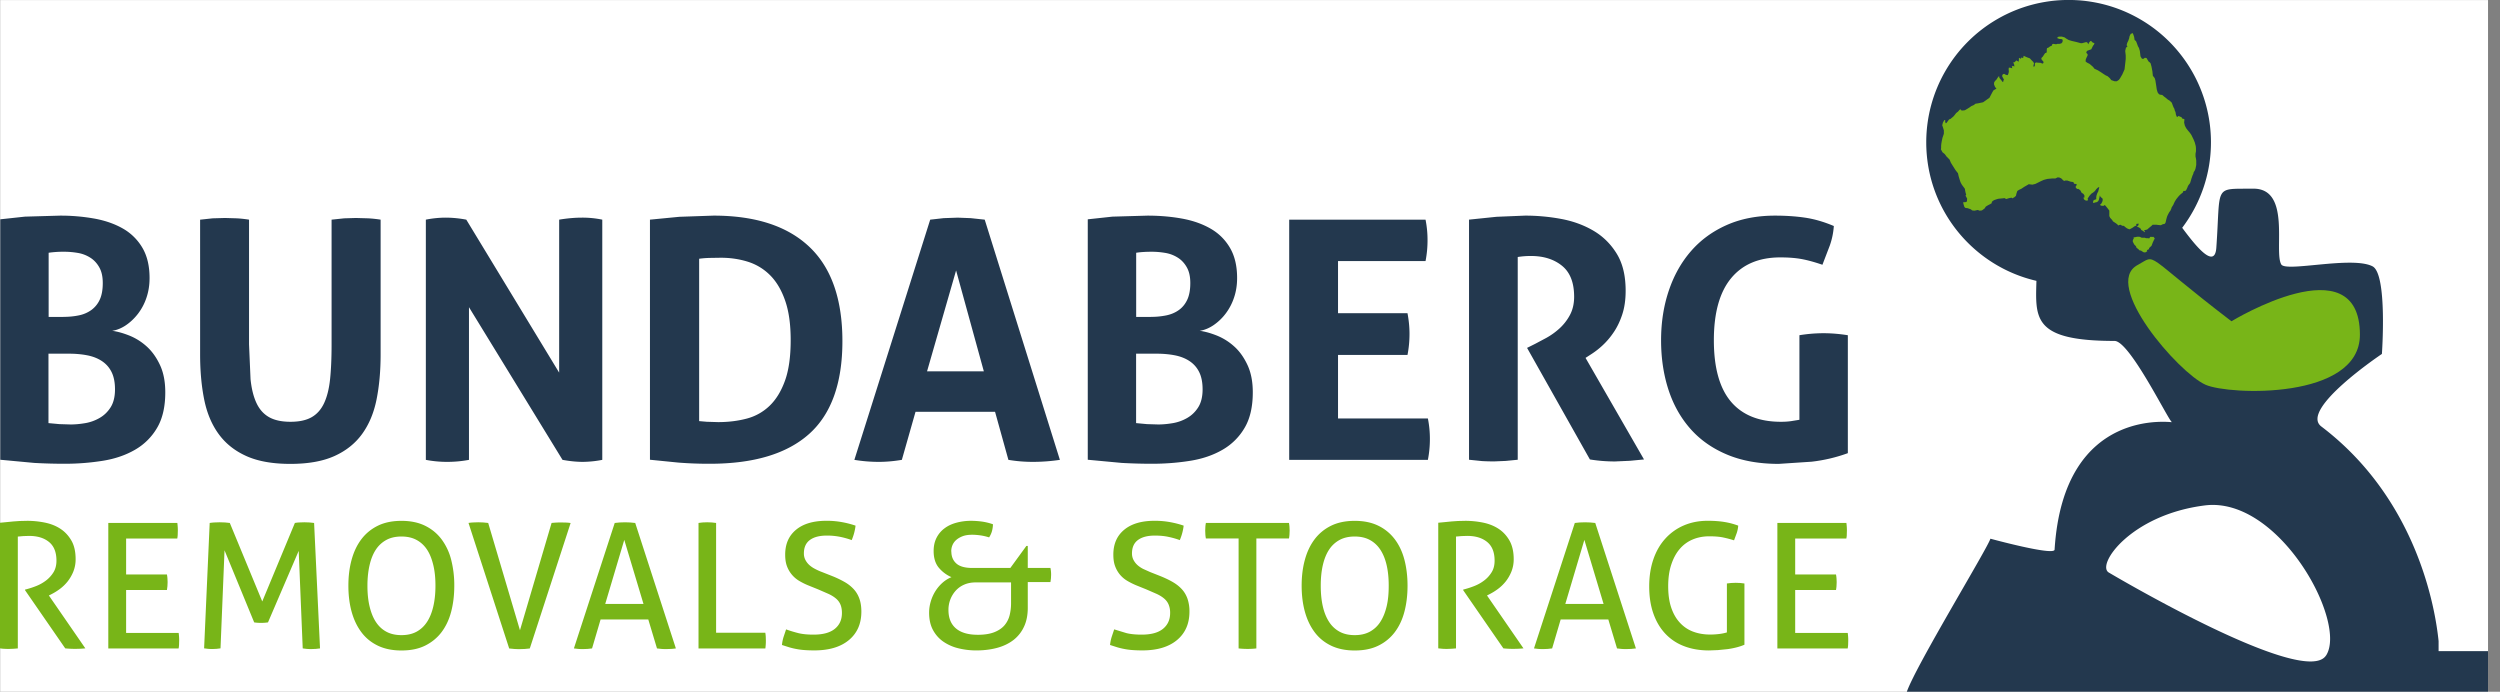
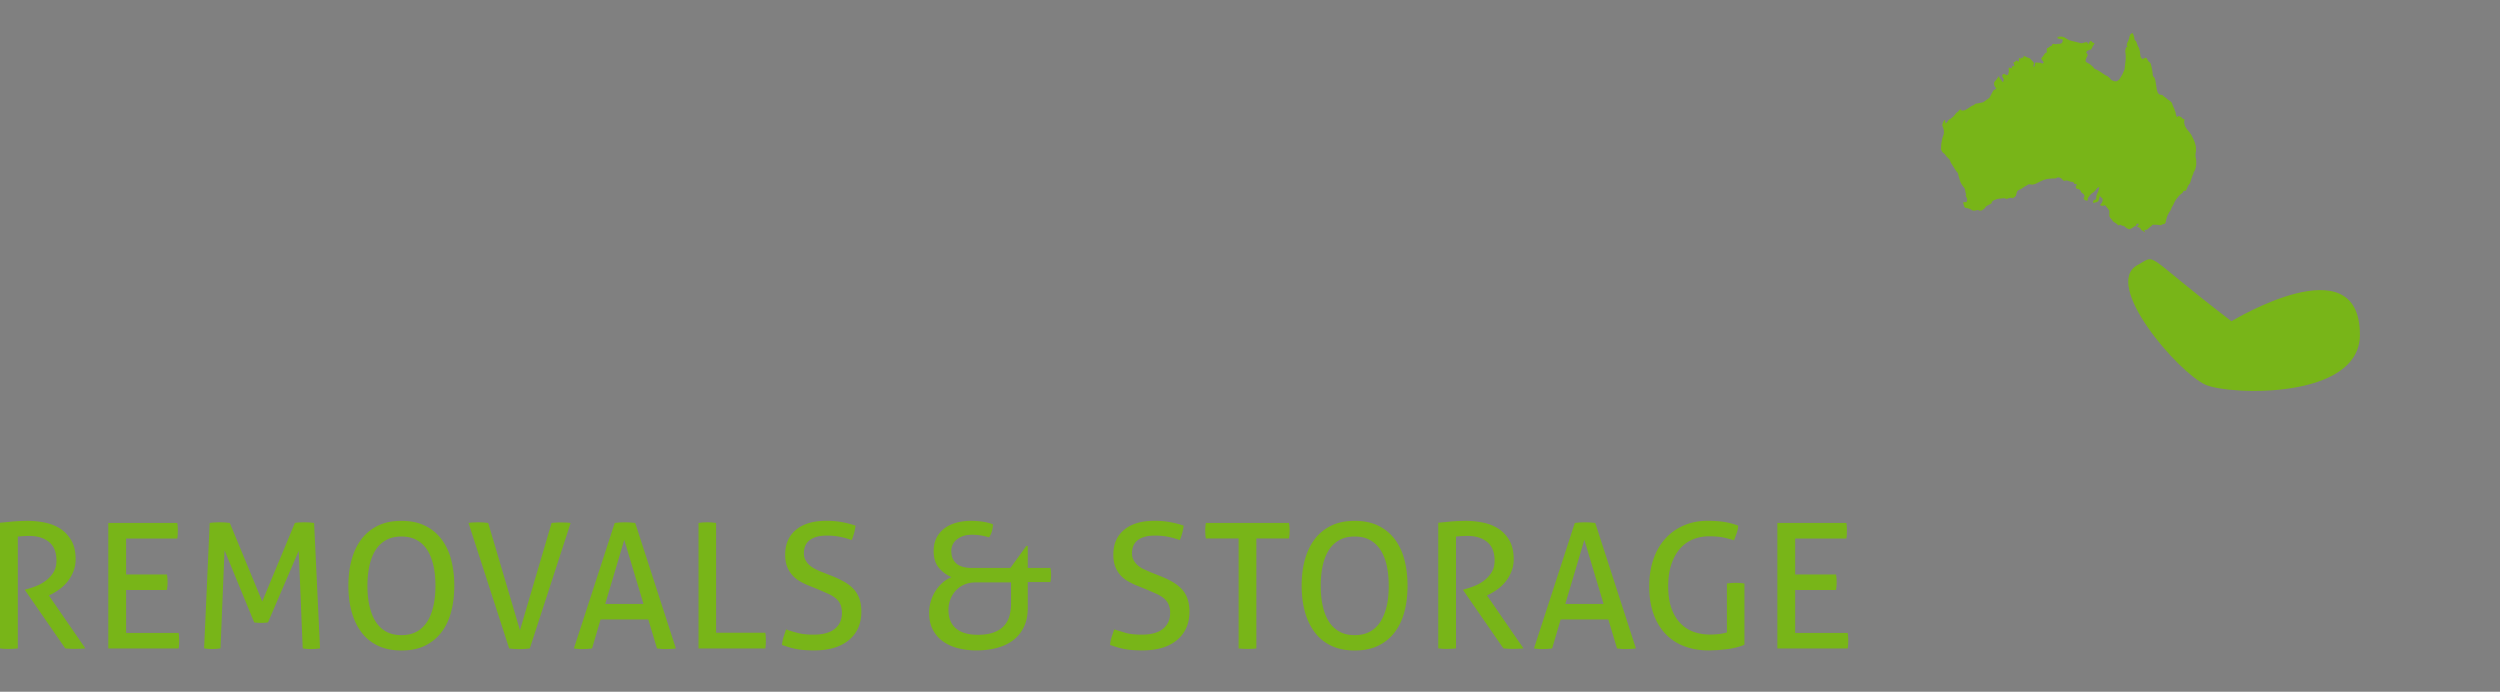
<svg xmlns="http://www.w3.org/2000/svg" width="206" height="57" fill="none">
  <rect width="100%" height="100%" fill="#808080" stroke="none" />
-   <path fill="#fff" d="M.014.004h205v57h-205z" />
-   <path d="M200.94 52.827c-.271-2.673-1.762-11.691-9.664-17.686-1.845-1.399 4.993-5.977 4.993-5.977s.47-6.579-.773-7.219c-1.693-.87-7.133.502-7.519-.156-.631-1.067.833-6.276-2.32-6.243-3.299.037-2.66-.382-3.032 4.872-.134 1.877-1.827-.327-2.812-1.647 1.482-1.965 2.37-4.398 2.37-7.044a11.73 11.73 0 0 0-23.46 0c0 5.562 3.879 10.214 9.079 11.415-.087 3.106-.285 4.951 6.438 4.951 1.256 0 4.459 6.598 4.726 6.69s-8.918-1.518-9.668 10.508c-.033.534-5.288-.902-5.288-.902-.239.8-6.134 10.449-6.889 12.616h47.892v-3.354h-4.073v-.824zm-9.277 1.187c-1.786 2.733-17.897-6.837-17.897-6.837-1.058-.617 1.786-4.757 7.911-5.53s11.771 9.63 9.99 12.367h-.004z" fill="#23384e" />
  <g fill="#78b518">
    <path d="M183.872 26.473s10.585-6.46 10.585 1.109c0 5.369-10.764 4.987-12.72 4.122-2.236-.989-8.559-8.282-5.596-9.869 1.666-.892.249-1.086 7.731 4.638zm-7.81-7.816l.133-.074.037-.152h-.06l-.128.018-.019.055.019.078-.079.032-.092.041-.152.11-.165.092-.097.041-.189-.078-.151-.11-.111-.097-.152-.014-.11-.078-.115.018-.092.041-.074-.097-.133-.097-.226-.147-.055-.097-.17-.189-.074-.147v-.17-.189-.092l-.097-.133-.151-.189-.093-.11-.073-.023-.042.06h-.11l-.133-.018-.074-.078.092-.055.097-.17.036-.129v-.133l-.188-.17-.037-.11-.019.055-.018.097-.055.226-.06.11-.115.074-.11.018-.111.037h-.078v-.074l.018-.092.042-.055.036-.018.166-.06v-.166l.019-.133.078-.225.055-.078.06-.225.037-.166h-.037l-.078.037-.134.129-.11.152-.134.115-.165.11-.134.152-.092.133-.06.092-.018.037.037.097-.056.055h-.11l-.115-.055-.074-.097-.018-.115.074.023v-.189l-.092-.133-.134-.074-.11-.207-.152-.115h-.115l-.111-.11v-.11l.092-.115-.055-.078h-.133l-.074-.074v-.055l-.092-.037-.152-.018-.285-.097h-.166l-.092.037-.097-.074-.133-.133-.147-.074-.152-.018-.189.092h-.262l-.396.037-.299.078-.244.11-.455.225-.244.06-.3-.037-.151.092-.226.129-.225.152-.207.097-.134.092-.074.226-.036.17-.129.115-.17.092-.056-.055-.115.018-.152.037-.11.037-.078.018-.129-.074-.134.018-.395.037-.299.097-.134.074-.092.092v.097l-.152.092-.147.074-.189.115-.115.17-.11.074-.097.074-.189.023-.151-.06-.281.06-.184-.023-.115-.092-.263-.092-.17-.018-.092-.078-.06-.189-.037-.152v-.055h.171l.133-.055.019-.244-.134-.244.055-.074-.055-.189-.037-.189-.018-.115-.249-.336-.11-.207-.074-.225-.078-.262-.055-.248-.152-.189-.055-.074-.189-.299-.189-.304-.11-.262-.244-.244-.152-.207-.188-.152-.129-.244.018-.092v-.189l.019-.189.036-.207.056-.262.115-.34v-.281l-.079-.262-.055-.152.055-.225.115-.207h.074v.17l.06.097.055-.041.207-.281.111-.037.248-.207.111-.133.11-.147.152-.115.133-.152.074-.055.037.092.133.023.189-.023.189-.11.207-.129.129-.097.207-.092.151-.115.152-.018.184-.037.286-.06.524-.373.226-.432.096-.17.221-.133.023-.055-.096-.074-.092-.225v-.152l.073-.133.115-.11.111-.17.078-.11.055.018v.092l.074.097.078.092.111.152.055.018.018-.115.037-.055v-.055l-.055-.092-.074-.133v-.115l.055-.074.097-.037.129.074.152.037.037-.037.036-.097.037-.147-.018-.225.018-.115h.097l.133.037.056.023-.037-.152.073-.055.134.055-.019-.17-.078-.17.115-.018.092-.092.055-.055.093.055.096.055.019-.207v-.092l.036-.018.097.074.055-.055.055-.078.019.078.115-.06v-.11l.037-.018.06.037.165.074.263.097.133.147.152.152.055.115-.037.147-.018.152.018-.037.092-.018.019-.078v-.184l.096-.06.129.018.267.018.111.06.073-.018.042-.078-.042-.11-.11-.097-.037-.147.129-.133.096-.152.092-.129.115-.037.019-.097V4.1l.018-.129.134-.055.073-.06.092-.055.097-.037.037-.115.074-.037.243.037.115-.037h.171l.147-.037.097-.11.018-.189-.115-.06h-.147l-.189-.074.037-.092.055-.018.097-.018h.188l.244.074.092.074.226.133.244.074.414.097.34.092h.111l.34-.092.092.037.079.147.055-.129.092-.115.078-.037.129.133.152.055-.037.115-.078.092-.092.189-.055.11-.171.06-.188.074-.056.152.111.11v.115l-.074.147-.073.17-.019.17.111.092.225.115.281.244.115.152.281.129.244.152.225.152.17.11.171.078.17.152.129.166.267.092h.184l.17-.11.097-.129.188-.322.184-.414.056-.488.041-.377v-.281l-.041-.377.059-.262.129-.115-.073-.092.055-.207.078-.152.074-.207.036-.184.097-.189.166-.06.06.152.055.17.037.244.115.092.055.133.11.299.079.133.073.244.019.152.036.299.116.189.115.018.128-.092.134.018.166.281.096.074.074.078.078.281.074.396.036.354.152.193.056.184.073.469.042.285.073.244.111.147.115.041.152.018.147.129.133.097.148.129.225.152.134.133.096.262.055.133.056.092.055.207.041.055.019.115.018.11.055.152.055.055.097-.092.262.11.037.097.189.055v.11l-.018.17.055.244.055.115.06.11.129.17.188.225.115.17.092.189.092.189.097.244.037.147.037.133.018.189v.244l-.037.207v.115.11l.037.17.023.17v.11.133.11l-.06.304-.055.147-.097.152-.032.133-.06.129-.092.262-.073.248-.042.129-.092.115-.078.115-.055.147-.092.189-.078.074h-.074-.074l-.055.134-.097.074-.115.097-.11.11-.092.11-.134.17-.115.189-.073.152-.037.092-.152.244-.018.078-.074.17-.097.129-.092.17-.073.152-.042.129-.055.207-.018.097-.037.129-.06.078-.166.037-.151.078-.244-.023-.115-.018h-.184-.134l-.092.092-.207.17-.152.133-.152.037h-.073l-.019.055.055.037-.018.097-.092-.078-.078-.055-.111-.055-.037-.097-.115-.092-.225-.11z" />
-     <path d="M176.835 19.627h.179s.064.046.101 0c.032-.046.046-.124.101-.11s.235 0 .235 0l.101.133-.05.092-.106.221-.111.29-.202.189v.101h-.055l-.124.078.032.083-.166.097-.124-.009-.147-.087-.088-.06s-.124 0-.156-.046.046.023-.032-.046-.189-.143-.203-.18 0-.069 0-.069l-.055-.055s-.124-.11-.133-.156-.088-.166-.088-.166v-.133l.088-.179s-.079-.055 0-.055.234-.046.234-.046c.143-.023.212.009.244 0s.023.014.101.046l.078.032h.175c.069 0-.032-.032.069 0" />
  </g>
-   <path d="M.014 18.072l2.039-.221 2.89-.083a15.79 15.79 0 0 1 2.862.248c.897.166 1.684.446 2.356.837a4.35 4.35 0 0 1 1.583 1.583c.386.663.58 1.486.58 2.475 0 .589-.087 1.132-.262 1.638a4.52 4.52 0 0 1-.704 1.32c-.295.377-.626.69-.989.934s-.745.4-1.127.456c.423.055.888.184 1.404.387a4.8 4.8 0 0 1 1.431.893c.442.396.805.902 1.1 1.527s.442 1.376.442 2.259c0 1.192-.226 2.172-.676 2.931a4.95 4.95 0 0 1-1.818 1.804c-.764.442-1.643.745-2.641.906a19.8 19.8 0 0 1-3.152.248c-.847 0-1.68-.023-2.503-.069l-2.807-.262V18.067l-.005.005zm5.205 8.038c.46 0 .884-.041 1.279-.124a2.65 2.65 0 0 0 1.031-.442 2.18 2.18 0 0 0 .69-.851c.165-.354.249-.814.249-1.362s-.097-.966-.29-1.307-.442-.607-.746-.796a2.75 2.75 0 0 0-1.017-.387c-.377-.064-.75-.097-1.114-.097a8.46 8.46 0 0 0-1.293.083v5.286h1.21v-.005zm-1.215 8.755l.893.083.92.028c.387 0 .787-.037 1.21-.11a3.56 3.56 0 0 0 1.183-.428c.368-.212.672-.506.907-.879s.359-.865.359-1.472c0-.571-.092-1.04-.276-1.417s-.446-.676-.787-.906-.746-.391-1.21-.483-.985-.138-1.555-.138H3.994v5.723h.009zM16.507 18.1l1.017-.11 1.017-.028.962.028c.331.018.667.055 1.017.11v10.269l.124 2.875c.083.801.248 1.458.497 1.983s.598.906 1.045 1.155 1.031.373 1.749.373 1.293-.124 1.735-.373.787-.635 1.031-1.155.414-1.182.497-1.983.124-1.758.124-2.875V18.1l1.045-.11.962-.028 1.003.028a9.86 9.86 0 0 1 1.031.11v11.12c0 1.339-.11 2.563-.331 3.676s-.617 2.061-1.183 2.848-1.33 1.399-2.287 1.831-2.168.649-3.636.649-2.678-.216-3.636-.649-1.716-1.04-2.287-1.831-.962-1.739-1.183-2.848-.331-2.337-.331-3.676V18.1h.018zm18.583-.001a8.54 8.54 0 0 1 1.625-.166 9.24 9.24 0 0 1 1.707.166l7.653 12.606V18.099c.663-.11 1.293-.166 1.901-.166a8.07 8.07 0 0 1 1.652.166v19.793a8.72 8.72 0 0 1-1.597.166c-.515 0-1.072-.055-1.68-.166l-7.708-12.579v12.579a9.67 9.67 0 0 1-1.79.166 9.19 9.19 0 0 1-1.763-.166V18.099zm18.471 0l2.421-.235 2.807-.097c3.47 0 6.107.865 7.915 2.586s2.71 4.311 2.71 7.762-.916 6.018-2.752 7.651-4.561 2.448-8.178 2.448a31.92 31.92 0 0 1-2.586-.097l-2.342-.235V18.09l.005.009zm4.045 16.6l.635.055.934.028c.842 0 1.629-.097 2.356-.29a4.27 4.27 0 0 0 1.887-1.058c.534-.515.953-1.201 1.265-2.066s.469-1.974.469-3.331-.157-2.42-.469-3.303-.736-1.578-1.265-2.093a4.47 4.47 0 0 0-1.832-1.086c-.691-.212-1.417-.317-2.19-.317l-.893.014a7.77 7.77 0 0 0-.893.069V34.7h-.005zm19.053-16.6l1.1-.124 1.155-.041 1.072.041 1.155.124 6.194 19.793a15.19 15.19 0 0 1-2.204.166 12.14 12.14 0 0 1-2.039-.166l-1.1-3.961h-6.553l-1.127 3.961c-.663.11-1.293.166-1.901.166a12.19 12.19 0 0 1-2.011-.166l6.249-19.793h.009zm4.409 12.5l-2.287-8.314-2.393 8.314h4.68zm8.559-12.527l2.039-.221 2.89-.083c1.008 0 1.965.083 2.862.248s1.684.446 2.356.837 1.197.92 1.583 1.583.58 1.486.58 2.475c0 .589-.087 1.132-.262 1.638a4.53 4.53 0 0 1-.704 1.32 4.29 4.29 0 0 1-.99.934c-.364.244-.746.4-1.127.456.423.055.888.184 1.403.387a4.81 4.81 0 0 1 1.431.893c.441.391.806.902 1.1 1.527s.442 1.376.442 2.259c0 1.192-.225 2.172-.676 2.931a4.95 4.95 0 0 1-1.818 1.804c-.764.442-1.643.745-2.642.906s-2.052.248-3.152.248c-.842 0-1.68-.023-2.503-.069l-2.807-.262V18.067l-.005.005zm5.205 8.038a6.21 6.21 0 0 0 1.279-.124c.396-.083.736-.23 1.031-.442s.525-.497.69-.851.249-.814.249-1.362-.097-.966-.29-1.307-.442-.607-.746-.796a2.75 2.75 0 0 0-1.017-.387c-.377-.064-.75-.097-1.114-.097-.515 0-.943.028-1.293.083v5.286h1.21v-.005zm-1.21 8.755l.893.083.92.028c.387 0 .787-.037 1.21-.11a3.56 3.56 0 0 0 1.183-.428c.368-.212.672-.506.907-.879s.359-.865.359-1.472c0-.571-.092-1.04-.276-1.417s-.446-.676-.787-.906-.746-.391-1.21-.483-.985-.138-1.555-.138h-1.652v5.723h.009zm12.608-16.766h11.234a8.55 8.55 0 0 1 .165 1.679 8.84 8.84 0 0 1-.165 1.735h-7.211v4.293h5.724c.111.589.166 1.155.166 1.707 0 .589-.055 1.164-.166 1.735h-5.724v5.231h7.404a8.55 8.55 0 0 1 .166 1.679 8.85 8.85 0 0 1-.166 1.735H106.23V18.099zm14.809 0l2.273-.235 2.357-.097c1.007 0 2.006.092 2.986.276s1.869.511 2.655.975 1.427 1.1 1.915 1.9.727 1.813.727 3.041c0 .736-.092 1.38-.276 1.942s-.419 1.049-.704 1.472a6.07 6.07 0 0 1-.921 1.086 6.41 6.41 0 0 1-.934.727l-.469.304 4.818 8.369-1.155.11-1.238.055c-.699 0-1.385-.055-2.066-.166l-5.177-9.192.662-.331.934-.497a5.72 5.72 0 0 0 1.059-.759 4.11 4.11 0 0 0 .865-1.1c.235-.428.359-.939.359-1.527 0-1.155-.331-2.006-.989-2.544s-1.514-.814-2.559-.814a6.69 6.69 0 0 0-1.1.083v16.706l-.989.097-.962.041a18.17 18.17 0 0 1-.989-.028l-1.073-.11V18.09l-.009.009zm27.228 9.524a12.37 12.37 0 0 1 1.984-.166c.645 0 1.311.055 2.011.166v9.717a12.97 12.97 0 0 1-2.987.704l-2.71.18c-1.616 0-3.028-.253-4.239-.759s-2.222-1.21-3.028-2.121-1.413-1.987-1.818-3.234-.607-2.604-.607-4.072.212-2.83.635-4.086 1.031-2.342 1.832-3.262 1.781-1.633 2.945-2.149 2.494-.773 3.98-.773c.879 0 1.703.055 2.462.166s1.556.34 2.38.69a6.05 6.05 0 0 1-.332 1.61l-.607 1.583c-.644-.221-1.21-.377-1.707-.469s-1.082-.138-1.763-.138c-1.762 0-3.115.575-4.059 1.721s-1.417 2.848-1.417 5.107.469 3.943 1.403 5.052 2.315 1.665 4.128 1.665c.313 0 .594-.018.842-.055l.677-.11v-6.966h-.005z" fill="#23384e" />
  <path d="M.014 43.073l.575-.055.511-.051.525-.037.603-.014a7.35 7.35 0 0 1 1.454.143c.483.097.907.262 1.279.502s.676.561.916.971.354.925.354 1.546a2.71 2.71 0 0 1-.189 1.021 3.32 3.32 0 0 1-.474.819 3.5 3.5 0 0 1-.653.626c-.244.18-.483.322-.713.437l-.175.087 3.005 4.357c-.258.028-.552.041-.879.041a7.51 7.51 0 0 1-.778-.041l-3.309-4.789v-.055l.115-.028c.258-.069.534-.156.819-.271a3.39 3.39 0 0 0 .796-.451 2.53 2.53 0 0 0 .612-.676c.161-.262.244-.584.244-.957 0-.69-.202-1.201-.612-1.537s-.957-.502-1.647-.502l-.456.014-.469.041v9.216l-.354.028-.368.014c-.115 0-.239 0-.373-.009A2.99 2.99 0 0 1 0 53.425V43.073h.014zm8.919.018h5.679a4.45 4.45 0 0 1 .041.635l-.009.331a2.15 2.15 0 0 1-.037.317h-4.215v2.963h3.364a2.94 2.94 0 0 1 .041.308l.014.322-.014.331-.041.317h-3.364v3.538h4.33a4.46 4.46 0 0 1 .041.635l-.009.331a2.15 2.15 0 0 1-.037.317H8.924V43.101l.009-.009zm8.351 0a4.21 4.21 0 0 1 .396-.041l.423-.014.437.014.396.041 2.674 6.469 2.688-6.469a3 3 0 0 1 .359-.041l.419-.014.419.014.387.041.488 10.338-.354.041-.368.014c-.124 0-.248-.005-.368-.014l-.336-.041-.331-8.038-2.531 5.894a4.13 4.13 0 0 1-.589.041 3.66 3.66 0 0 1-.548-.041l-2.444-5.94-.331 8.079-.331.041-.331.014c-.124 0-.244-.005-.359-.014l-.331-.041.46-10.338.009.005zM33.079 53.6c-.745 0-1.394-.133-1.942-.396s-.999-.63-1.358-1.109-.626-1.04-.805-1.688-.267-1.367-.267-2.144.087-1.491.267-2.144.446-1.215.805-1.688.815-.847 1.358-1.113 1.192-.4 1.942-.4 1.394.133 1.942.4.999.639 1.358 1.113a4.78 4.78 0 0 1 .796 1.688 8.49 8.49 0 0 1 .258 2.144c0 .777-.087 1.491-.258 2.144s-.437 1.215-.796 1.688-.815.842-1.358 1.109-1.192.396-1.942.396zm0-1.265c.479 0 .893-.092 1.242-.281s.64-.46.87-.814.4-.782.515-1.279.175-1.063.175-1.698-.055-1.187-.175-1.689-.285-.929-.515-1.279-.52-.616-.87-.805-.764-.281-1.242-.281-.893.092-1.242.281a2.4 2.4 0 0 0-.87.805c-.23.349-.4.778-.515 1.279s-.175 1.067-.175 1.689.055 1.196.175 1.698.285.925.515 1.279.52.626.87.814.764.281 1.242.281zm5.523-9.244c.106-.018.23-.032.382-.041l.423-.014.41.014.41.041 2.618 8.843 2.605-8.843a7.47 7.47 0 0 1 .791-.041l.396.009c.138.005.267.018.382.037l-3.364 10.338-.419.041-.433.014c-.133 0-.276-.005-.423-.014l-.423-.041-3.35-10.338-.005-.005zm14.812 7.951h-3.925l-.704 2.388-.373.041-.373.014a5.59 5.59 0 0 1-.396-.014l-.354-.041 3.364-10.338.405-.041.446-.014.419.014.419.041 3.35 10.338a4.16 4.16 0 0 1-.387.041l-.419.014a5.53 5.53 0 0 1-.382-.014l-.368-.041-.718-2.388h-.005zm-3.539-1.279h3.148l-1.583-5.277-1.569 5.277h.005zm7.682-6.672l.336-.041.382-.014.373.014.359.041v9.045h4.054a2.66 2.66 0 0 1 .037.331l.009.317a4.81 4.81 0 0 1-.041.649h-5.508V43.096v-.005zm7.215 8.77c.317.115.649.216.994.304s.769.129 1.266.129c.787 0 1.371-.161 1.763-.483s.58-.755.58-1.302c0-.267-.041-.497-.12-.69a1.3 1.3 0 0 0-.368-.497c-.161-.138-.368-.267-.612-.382l-.856-.373-.819-.331a5.62 5.62 0 0 1-.764-.382 2.36 2.36 0 0 1-.994-1.21c-.097-.262-.143-.575-.143-.943 0-.874.299-1.555.893-2.047s1.427-.741 2.503-.741a6.98 6.98 0 0 1 1.307.115 7.69 7.69 0 0 1 1.095.285c-.046.405-.152.801-.317 1.192-.258-.097-.557-.184-.897-.258a5.47 5.47 0 0 0-1.16-.115c-.603 0-1.068.124-1.394.368s-.488.612-.488 1.1a1.13 1.13 0 0 0 .124.538 1.5 1.5 0 0 0 .322.419c.133.12.294.23.474.322a4.63 4.63 0 0 0 .575.258l.805.318a8.17 8.17 0 0 1 1.022.483c.299.166.552.364.764.589s.373.492.483.796.166.667.166 1.077c0 .985-.34 1.767-1.022 2.337s-1.634.856-2.862.856a10.56 10.56 0 0 1-.805-.028 5.47 5.47 0 0 1-.667-.087 5.95 5.95 0 0 1-.598-.143l-.589-.189a3.3 3.3 0 0 1 .129-.649l.216-.649-.005.014zm13.62-6.414c0 .414.138.741.41.985s.713.368 1.316.368h3.134l1.321-1.813h.115V46.8h1.868a2.55 2.55 0 0 1 .055.561l-.014.308-.041.294h-1.868v2.126c0 .584-.101 1.1-.304 1.537a2.94 2.94 0 0 1-.861 1.1c-.373.29-.824.511-1.344.653s-1.1.216-1.735.216a6.14 6.14 0 0 1-1.468-.175 3.72 3.72 0 0 1-1.243-.547c-.359-.248-.644-.57-.856-.962s-.318-.87-.318-1.422c0-.317.046-.626.138-.934a3.43 3.43 0 0 1 .387-.856 3.19 3.19 0 0 1 .589-.69 2.58 2.58 0 0 1 .727-.451 2.84 2.84 0 0 1-1.045-.782c-.281-.34-.423-.8-.423-1.371 0-.423.083-.787.244-1.1a2.21 2.21 0 0 1 .663-.778c.276-.207.607-.359.985-.46a4.62 4.62 0 0 1 1.201-.152 7.03 7.03 0 0 1 .833.055 4.71 4.71 0 0 1 .962.23 2.42 2.42 0 0 1-.087.584c-.05.17-.124.331-.23.497a4.44 4.44 0 0 0-.718-.166c-.23-.032-.456-.051-.677-.051-.317 0-.584.041-.796.124s-.391.189-.534.318a1.16 1.16 0 0 0-.304.437c-.065.161-.092.331-.092.502h.009zm2.172 6.86c.557 0 1.012-.074 1.371-.216s.64-.336.842-.575a2.04 2.04 0 0 0 .419-.833 4.08 4.08 0 0 0 .115-.98v-1.712h-2.918c-.345 0-.658.06-.934.179a2.02 2.02 0 0 0-.704.497 2.31 2.31 0 0 0-.446.727 2.37 2.37 0 0 0-.156.87c0 .663.207 1.169.617 1.518s1.012.524 1.799.524h-.005zm11.248-.446l.994.304c.345.088.769.129 1.266.129.787 0 1.371-.161 1.763-.483s.584-.755.584-1.302a1.74 1.74 0 0 0-.124-.69 1.3 1.3 0 0 0-.368-.497c-.161-.138-.368-.267-.612-.382l-.856-.373-.819-.331a5.9 5.9 0 0 1-.764-.382 2.35 2.35 0 0 1-.598-.511 2.36 2.36 0 0 1-.396-.699c-.097-.262-.143-.575-.143-.943 0-.874.299-1.555.893-2.047s1.427-.741 2.503-.741a6.98 6.98 0 0 1 1.307.115c.414.078.778.175 1.091.285-.046.405-.152.801-.318 1.192a6.45 6.45 0 0 0-.897-.258c-.341-.078-.727-.115-1.16-.115-.603 0-1.068.124-1.394.368s-.488.612-.488 1.1a1.13 1.13 0 0 0 .124.538 1.5 1.5 0 0 0 .322.419c.133.12.294.23.474.322l.575.258.805.318c.382.152.722.313 1.022.483s.552.364.764.589.373.492.483.796a3.19 3.19 0 0 1 .166 1.077c0 .985-.341 1.767-1.022 2.337s-1.634.856-2.862.856a10.56 10.56 0 0 1-.805-.028 5.47 5.47 0 0 1-.667-.087 5.8 5.8 0 0 1-.598-.143l-.589-.189a3.37 3.37 0 0 1 .129-.649l.216-.649v.014zm10.239-7.491h-2.687a3.03 3.03 0 0 1-.041-.317l-.014-.331.014-.322a2.94 2.94 0 0 1 .041-.308h6.847a2.82 2.82 0 0 1 .042.304l.014.317-.014.336a2.6 2.6 0 0 1-.042.322h-2.687v9.059c-.221.028-.46.041-.718.041s-.515-.014-.745-.041v-9.06h-.01zm9.577 9.23c-.746 0-1.395-.133-1.942-.396s-.999-.63-1.358-1.109-.626-1.04-.805-1.688-.267-1.367-.267-2.144.087-1.491.267-2.144.446-1.215.805-1.688.815-.847 1.358-1.113 1.192-.4 1.942-.4 1.394.133 1.942.4a3.73 3.73 0 0 1 1.357 1.113c.359.474.626 1.04.796 1.688s.258 1.367.258 2.144-.087 1.491-.258 2.144-.437 1.215-.796 1.688a3.73 3.73 0 0 1-1.357 1.109c-.547.267-1.192.396-1.942.396zm0-1.265c.478 0 .892-.092 1.242-.281a2.37 2.37 0 0 0 .87-.814c.23-.354.4-.782.52-1.279s.17-1.063.17-1.698-.055-1.187-.17-1.689-.29-.929-.52-1.279-.52-.616-.87-.805-.764-.281-1.242-.281-.893.092-1.243.281a2.39 2.39 0 0 0-.87.805c-.23.349-.4.778-.515 1.279s-.17 1.067-.17 1.689.055 1.196.17 1.698.285.925.515 1.279a2.37 2.37 0 0 0 .87.814c.35.189.764.281 1.243.281zm6.888-9.262l.576-.055.51-.051.525-.037.603-.014a7.38 7.38 0 0 1 1.454.143c.479.097.907.262 1.279.502s.677.561.912.971.354.925.354 1.546a2.71 2.71 0 0 1-.189 1.021 3.3 3.3 0 0 1-.474.819 3.49 3.49 0 0 1-.653.626 4.89 4.89 0 0 1-.714.437l-.17.087 3.005 4.357c-.258.028-.552.041-.879.041a7.33 7.33 0 0 1-.777-.041l-3.309-4.79v-.055l.115-.028c.258-.069.534-.157.819-.271a3.39 3.39 0 0 0 .796-.451c.244-.184.446-.41.612-.676s.244-.584.244-.957c0-.69-.202-1.201-.612-1.537s-.957-.502-1.648-.502l-.45.014-.47.041v9.216l-.35.028-.368.014c-.115 0-.239 0-.373-.009l-.372-.037V43.073h.004zm14.009 7.969H128.6l-.704 2.388-.373.041-.373.014a5.58 5.58 0 0 1-.395-.014l-.355-.041 3.364-10.338.401-.041.446-.014.419.014.419.041 3.35 10.338-.387.041-.419.014a5.48 5.48 0 0 1-.381-.014l-.369-.041-.718-2.388zm-3.538-1.279h3.147l-1.583-5.277-1.569 5.277h.005zm13.304-1.684l.359-.041.373-.014.373.014.345.041v5.047c-.203.087-.424.161-.663.221a6.42 6.42 0 0 1-.745.143l-.778.078-.732.028c-.768 0-1.459-.12-2.071-.359a4.11 4.11 0 0 1-1.551-1.044c-.423-.456-.745-1.008-.971-1.661s-.335-1.389-.335-2.213.115-1.569.345-2.236.557-1.233.984-1.702a4.38 4.38 0 0 1 1.524-1.086c.589-.253 1.242-.382 1.965-.382.547 0 1.021.037 1.422.106a5.93 5.93 0 0 1 1.095.294 2.53 2.53 0 0 1-.124.612l-.221.598a9.13 9.13 0 0 0-.87-.23c-.313-.069-.704-.101-1.173-.101-.507 0-.971.092-1.39.272a2.84 2.84 0 0 0-1.063.796c-.295.35-.52.782-.686 1.293s-.244 1.1-.244 1.762.083 1.265.253 1.762.405.906.714 1.238a2.8 2.8 0 0 0 1.086.732c.418.156.879.239 1.389.239a5.84 5.84 0 0 0 .806-.051 3.73 3.73 0 0 0 .589-.124v-4.04l-.005.009zm4.169-4.988h5.683a4.45 4.45 0 0 1 .041.635l-.009.331c0 .115-.018.221-.037.317h-4.215v2.963h3.364a3 3 0 0 1 .041.308l.014.322-.014.331c-.009.115-.023.221-.041.317h-3.364v3.538h4.33a4.39 4.39 0 0 1 .042.635l-.009.331a2.26 2.26 0 0 1-.037.317h-5.794V43.101l.005-.009z" fill="#78b518" />
</svg>